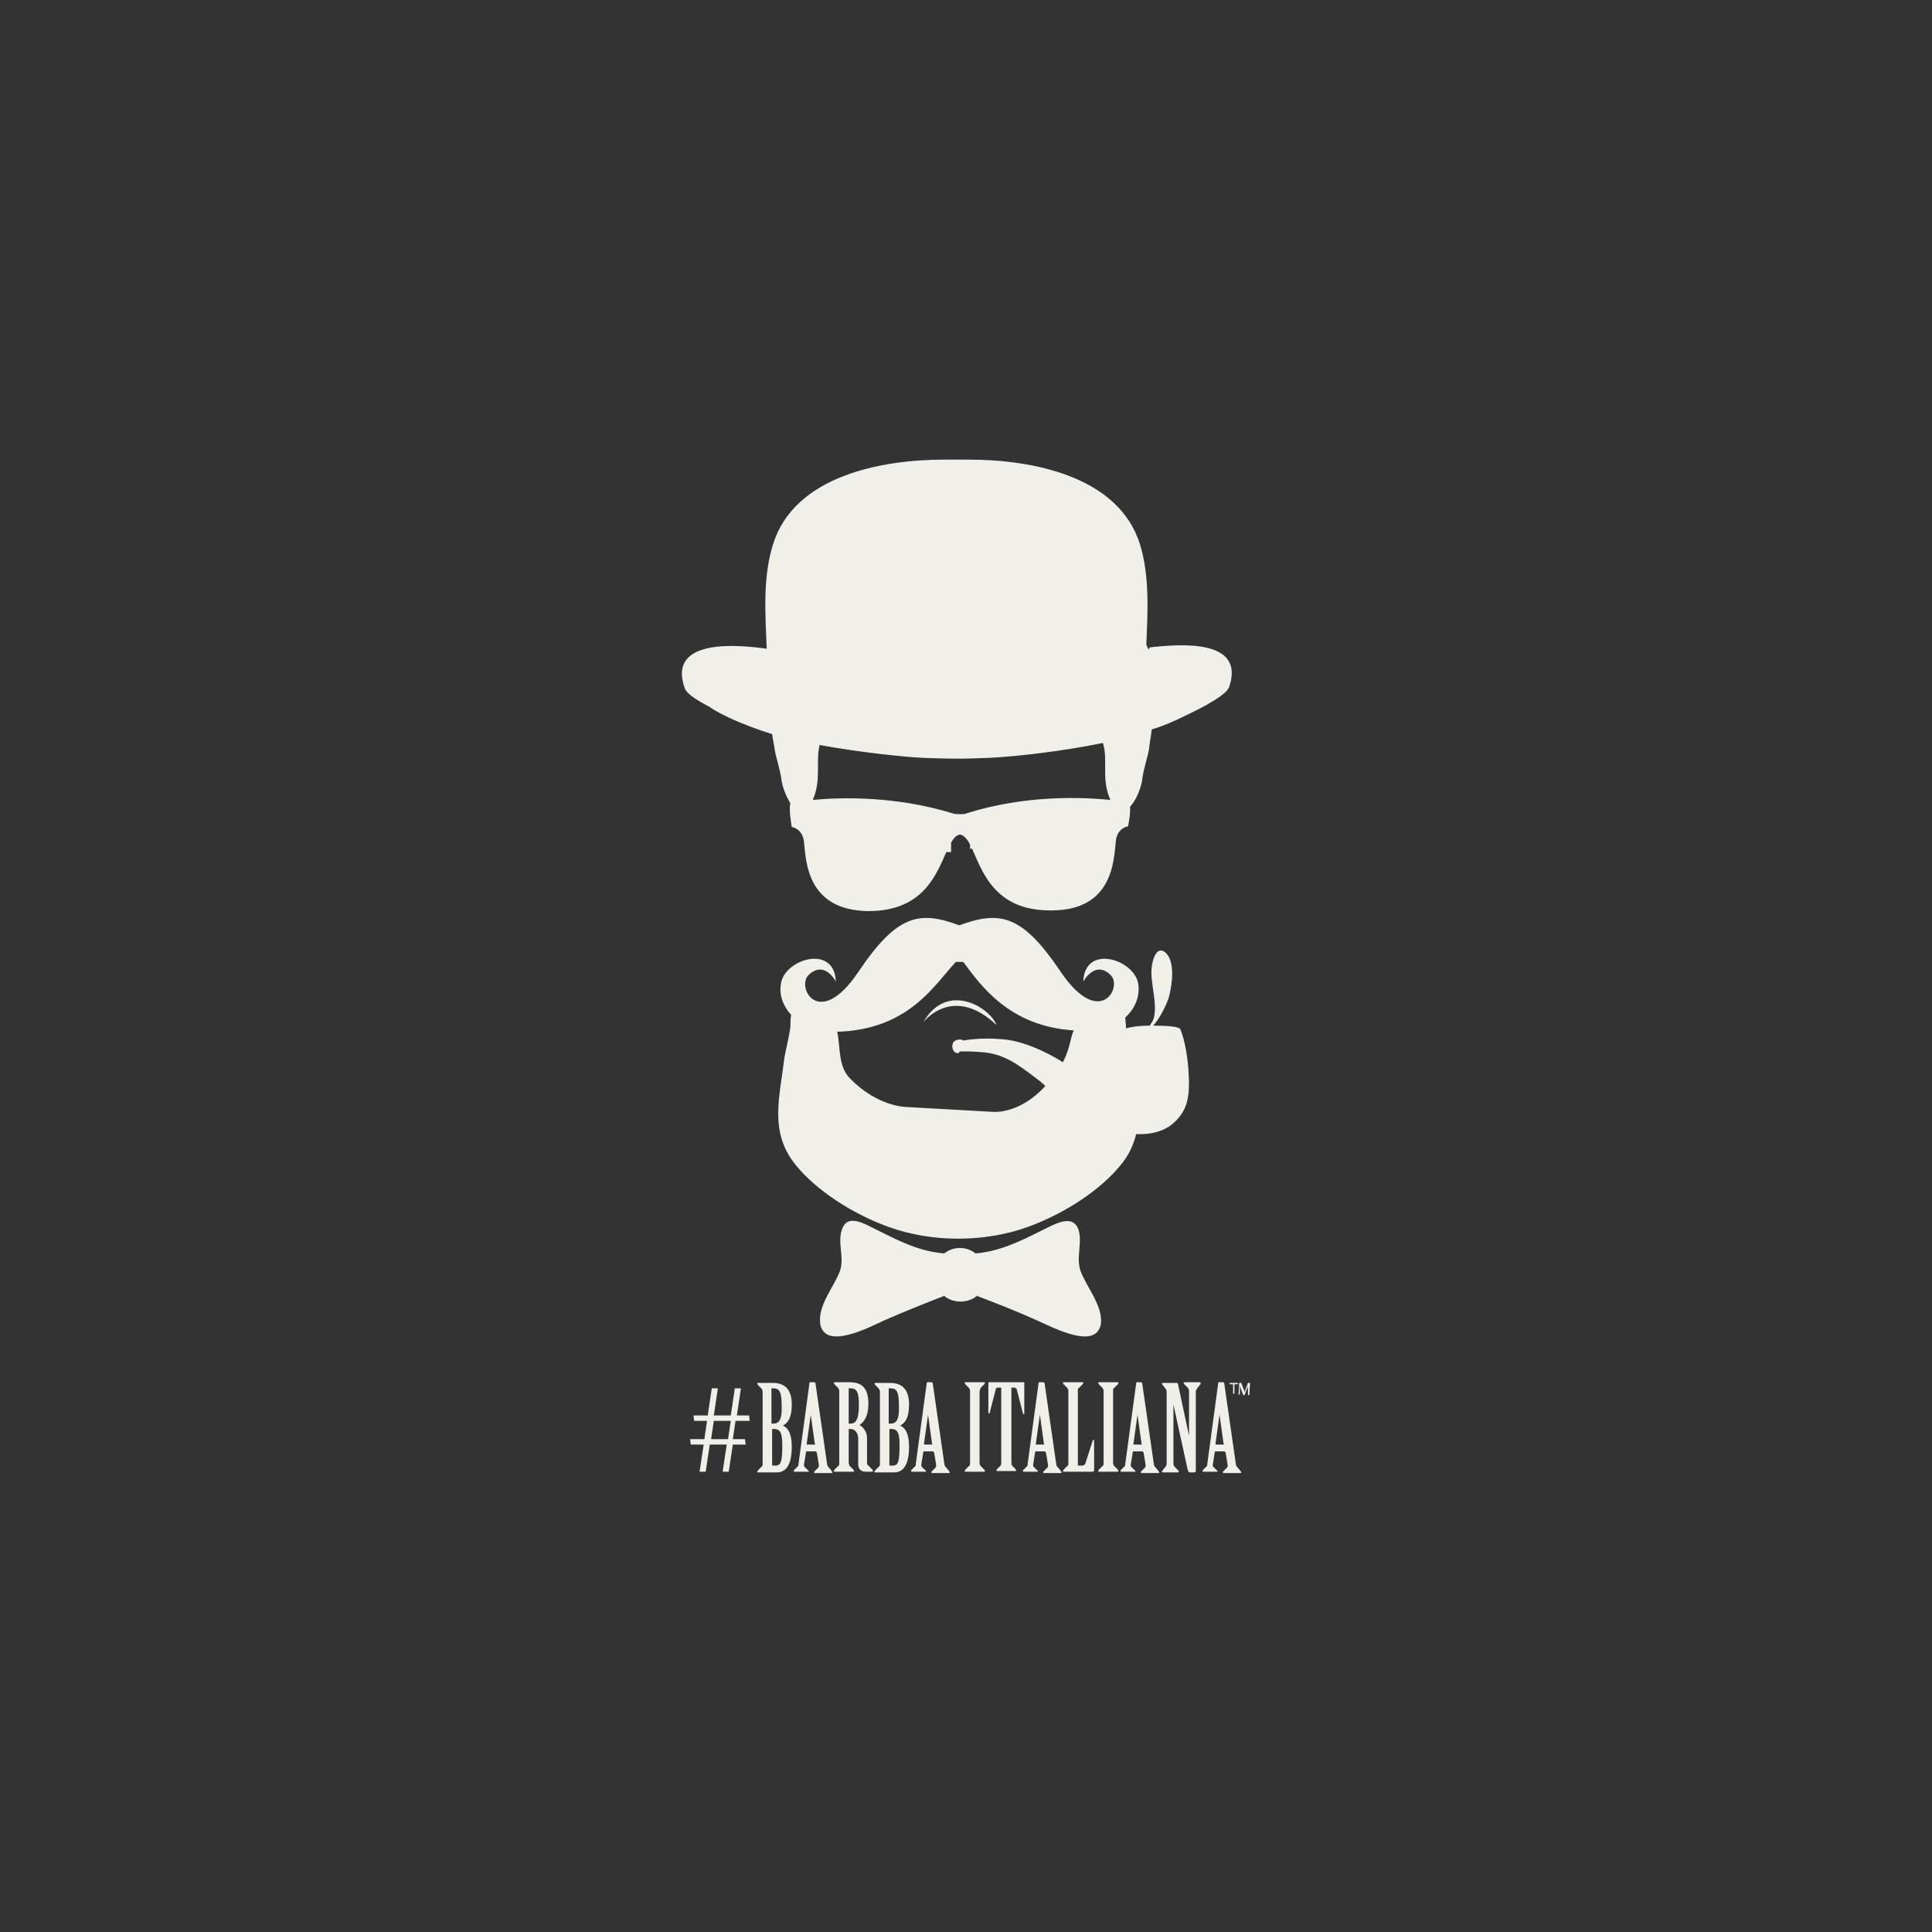
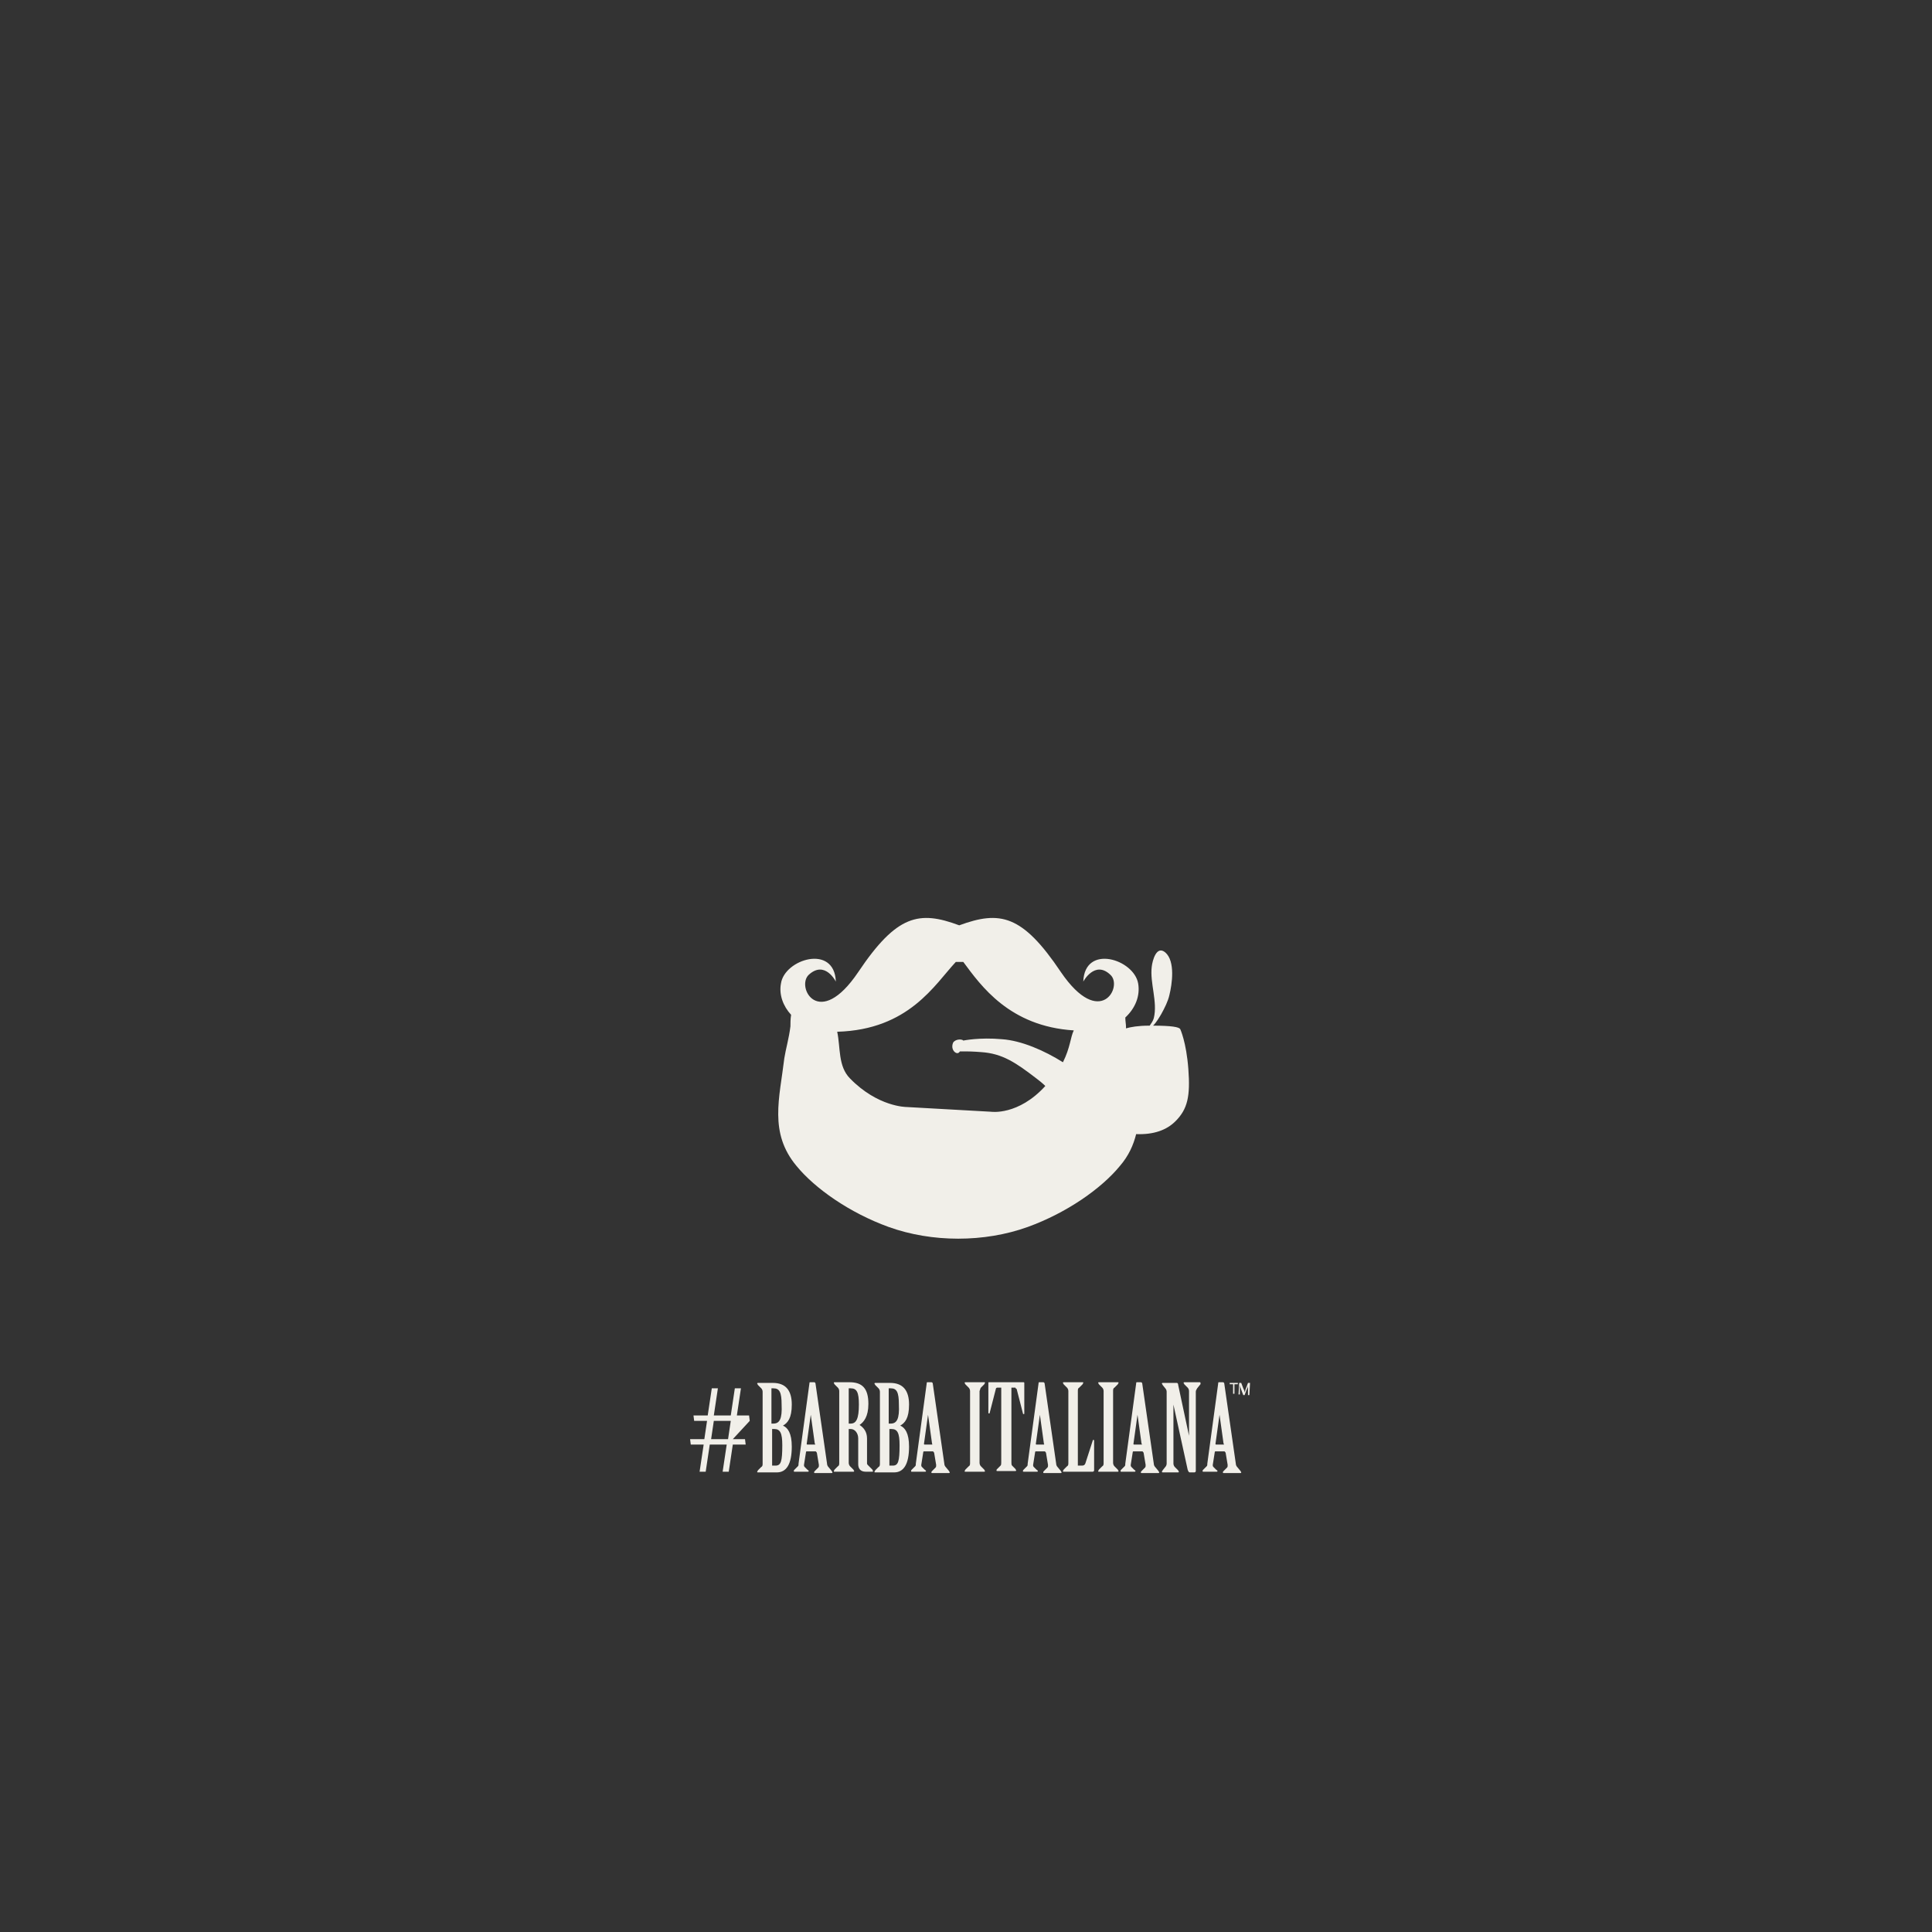
<svg xmlns="http://www.w3.org/2000/svg" viewBox="0 0 285 285">
  <rect x="0" y="0" width="285" height="285" fill="#333333" stroke="none" />
  <g fill="#f1efe9">
-     <path d="M147 151.2c-1-2.6-7.3-6.5-10.8-.4 0 0 4.3-5.7 10.8.4zm12.4 36.3c-.7-2 .3-4.2-.3-6.1-.9-2.5-3.7-.7-5.6.2-3.2 1.6-6.1 3-9.6 3.3-.6-.5-1.4-.8-2.3-.8s-1.7.3-2.3.8c-3.6-.3-6.4-1.7-9.6-3.3-1.9-.9-4.7-2.8-5.5-.2-.7 1.9.4 4.1-.3 6.1-.9 2.4-3.3 5.1-2.9 7.8.7 4 7.4.4 9.6-.6 2.8-1.2 5.7-2.4 8.6-3.5v-.1c.7.6 1.5.9 2.5.9.9 0 1.8-.3 2.5-.9v.1c2.9 1.1 5.7 2.2 8.6 3.5 2.3 1 8.9 4.6 9.6.6.3-2.7-2.1-5.4-3-7.8zm-52-81.7c2.1 1 4.3 1.8 6.5 2.5.1.8.3 1.6.4 2.4.2 1.2.8 2.8 1 4.5.1.7.6 2.2 1.3 3.3-.3.7.2 3.5.2 3.5s1.6.2 1.8 2.2c.3 2.8.4 10.1 9.5 10.2 8.1 0 10-5.4 11.5-8.7h.7v-1.4c.4-.7.8-1.1 1.3-1.2.6.1 1.1.7 1.5 1.5v.6h.3c1.5 3.3 3.3 9.2 11.7 9.1 9.1 0 9.2-7.4 9.5-10.2.2-2 1.8-2.2 1.8-2.2s.4-1.8.3-2.9c1-1 1.7-3.1 1.8-4 .2-1.7.8-3.3 1-4.5.1-1 .3-2 .4-2.9 1.7-.5 3.3-1.2 4.9-2 .6-.3 1.7-.8 2.8-1.4 1.6-.9 3.3-1.9 3.7-2.8 2.5-7.2-7.2-6.4-11.7-5.9 0 .1-.1.2-.2.3l-.3-.7c.2-4.9.5-10-.9-14.7-3.1-10.2-16-12.6-25.3-12.6h-3.6c-9.3 0-22.2 2.4-25.3 12.6-1.5 4.9-1.1 10.2-.9 15.3-4.2-.6-14.7-1.6-12.1 5.8.3.9 2 1.9 3.7 2.8 1 .7 2.1 1.2 2.7 1.5zm34.2 14.3c-.3 0-.8 0-1-.1-8.5-2.6-16.4-2.4-20.7-2 1.3-3 .4-5.5 1-8.1 6 1.1 12.8 1.8 15.4 1.9 3.4.1 4.5.2 9.5 0 4.3-.2 11-1 16.9-2.2.8 2.6-.3 5.3 1.1 8.4-4.1-.4-12.4-.8-21.3 2-.1.1-.6.1-.9.1z" />
-     <path d="M115.7 156.1c-.7 5.9-2.3 11 1.8 15.9 2.7 3.3 7.8 6.9 13.6 9 6.4 2.3 14.1 2.3 20.5 0 5.8-2.1 10.9-5.7 13.6-9 1.3-1.5 2-3.1 2.4-4.7 2.6.1 4.5-.6 5.8-1.9 1.8-1.8 2.2-3.7 1.9-7.7s-1.2-5.9-1.2-5.9c-.2-.3-1.3-.5-4-.5.5-.5.9-1.2 1.2-1.7.5-.9 1-1.9 1.2-2.8.4-1.6.9-5-.6-6.3-1.3-1.1-1.9 1.2-2 2.1-.3 2.4.9 5.2.3 7.6-.1.4-.4.8-.6 1.1h-.1c-1.6 0-2.7.2-3.4.4v-.3c0-.3-.1-.8-.1-1.3 1.5-1.4 2.2-3.2 1.9-5-.6-3.6-7.9-5.9-8.1-.3 0 0 1.7-3.2 4-1 1.9 1.7-1.5 8.1-7.3-.4-5.7-8.5-9-9.1-15-6.9-5.9-2.2-9.2-1.6-14.9 6.9-5.8 8.6-9.2 2.2-7.3.4 2.4-2.2 4 1 4 1-.2-5.6-7.6-3.3-8.1.3-.3 1.6.3 3.3 1.5 4.6-.1.6-.1 1.3-.1 1.7-.2 1.7-.7 3.4-.9 4.7zm25.3-14.2h1.1c2.6 3.5 6.8 9.5 16.3 10.1-.5 1-.5 2.5-1.6 4.7-2.7-1.7-6.1-3.2-9-3.4-3.3-.3-5.7.2-5.7.2-.1-.2-1.1-.3-1.5.3-.3.7 0 1.3.4 1.5s.6-.2.6-.2h1c.9 0 2.1.1 2.1.1 3.2.2 5.2 1.6 8.2 3.9.4.3.9.7 1.3 1.1-4 4.4-8 3.8-8 3.8l-12.5-.7s-4.2 0-8.3-4.2c-1.8-1.8-1.4-4.6-1.9-6.9 10.6-.3 14.4-7 17.5-10.3zm-30.4 67.7l-.1-.8h-1.8l.6-4h-.9l-.6 4h-2.5l.6-4h-.9l-.6 4h-2.1l.1.8h1.9l-.4 2.7h-2.1l.1.8h1.9l-.6 4h.9l.6-4h2.5l-.6 4h.9l.6-4h1.9l-.1-.8h-1.8l.4-2.7zm-3.2 2.7h-2.5l.4-2.7h2.5zm8.1-2c.7-.4 1.3-1.1 1.3-3.1 0-2.1-.9-3.2-2.8-3.2h-2.2c-.1 0-.1.1-.1.1 0 .1.1.1.1.2l.5.5c.1.1.2.3.2.5v10.6c0 .2 0 .4-.2.5l-.5.5c0 .1-.1.1-.1.2s0 .1.1.1h2.8c1.4 0 2.2-1.2 2.2-3.8 0-2-.6-2.8-1.3-3.1zm-1.1 5.9h-.5v-5.4h.3c.9 0 1.2.6 1.2 2.4 0 2.4-.2 3-1 3zm-.3-6.2h-.3v-5.2h.3c.9 0 1.2.6 1.2 2.4.1 2.1-.3 2.8-1.2 2.8zm8.1 6.4c-.1-.1-.2-.3-.2-.5l-1.7-11.8c0-.1-.1-.2-.2-.2h-.6c-.1 0-.1.1-.1.2l-1.6 11.8c0 .2 0 .3-.1.4l-.5.5c-.1.1-.1.1-.1.2s0 .1.1.1h2c.1 0 .1-.1.1-.1 0-.1-.1-.1-.2-.2l-.4-.4c-.1-.1-.1-.2-.1-.3l.3-1.9c0-.1.1-.1.1-.1h1.3c.1 0 .1.1.2.2l.3 1.8c0 .2 0 .3-.1.4l-.5.5c-.1.1-.1.1-.1.2s0 .1.1.1h2.5c.1 0 .1-.1.1-.1 0-.1-.1-.1-.1-.2zm-2-3.3h-1.1s-.1 0-.1-.1l.6-4.3.6 4.3c.1 0 .1.1 0 .1zm8.5 3.7l-.6-.6c-.1-.1-.2-.2-.2-.3v-3.7c0-1-.5-1.6-1.1-2 .6-.4 1.3-1.2 1.3-3.1 0-2.3-.9-3.2-2.8-3.2h-2.2c-.1 0-.1.1-.1.1 0 .1.1.1.1.2l.5.5c.1.1.2.3.2.5v10.6c0 .2 0 .4-.2.5l-.5.5c0 .1-.1.1-.1.2s0 .1.1.1h2.8c.1 0 .1-.1.1-.1 0-.1-.1-.1-.1-.2l-.5-.5c-.1-.1-.2-.3-.2-.5v-5h.3c.6 0 1.1.6 1.1 1.4v3.8c0 .6.3 1.1 1.1 1.1h.9c.1 0 .2 0 .2-.1 0 0-.1-.1-.1-.2zm-3.2-6.8h-.3v-5.2h.3c.9 0 1.2.6 1.2 2.4 0 2.1-.4 2.8-1.2 2.8zm7.3.3c.7-.4 1.3-1.1 1.3-3.1 0-2.1-.9-3.2-2.8-3.2h-2.2c-.1 0-.1.1-.1.1 0 .1.1.1.1.2l.5.5c.1.1.2.3.2.5v10.6c0 .2 0 .4-.2.5l-.5.5c0 .1-.1.1-.1.2s0 .1.1.1h2.8c1.4 0 2.2-1.2 2.2-3.8 0-2-.6-2.8-1.3-3.1zm-1.1 5.9h-.5v-5.4h.3c.9 0 1.2.6 1.2 2.4 0 2.4-.2 3-1 3zm-.3-6.2h-.3v-5.2h.3c.9 0 1.2.6 1.2 2.4.1 2.1-.3 2.8-1.2 2.8zm8.1 6.4c-.1-.1-.2-.3-.2-.5l-1.7-11.8c0-.1-.1-.2-.2-.2h-.6c-.1 0-.1.1-.1.2l-1.6 11.8c0 .2 0 .3-.1.4l-.5.5c-.1.1-.1.1-.1.2s0 .1.1.1h2c.1 0 .1-.1.1-.1 0-.1-.1-.1-.2-.2l-.4-.4c-.1-.1-.1-.2-.1-.3l.3-1.9c0-.1.1-.1.1-.1h1.3c.1 0 .1.1.2.2l.3 1.8c0 .2 0 .3-.1.4l-.5.5c-.1.1-.1.1-.1.2s0 .1.1.1h2.5c.1 0 .1-.1.1-.1 0-.1-.1-.1-.1-.2zm-2-3.3h-1.1s-.1 0-.1-.1l.6-4.3.6 4.3c.1 0 0 .1 0 .1zm7.2-8.4l.5-.5c0-.1.1-.1.1-.2s0-.1-.1-.1h-2.8c-.1 0-.1.1-.1.1 0 .1.1.1.1.2l.5.5c.1.1.2.3.2.5v10.6c0 .2 0 .4-.2.5l-.5.5c0 .1-.1.1-.1.2s0 .1.1.1h2.8c.1 0 .1-.1.1-.1 0-.1-.1-.1-.1-.2l-.5-.5c-.1-.1-.2-.3-.2-.5v-10.6c.1-.2.1-.4.2-.5zm5.1.1c.1 0 .2.1.2.2l.9 3.5c0 .1.1.1.1.1.1 0 .1 0 .1-.1V204s0-.1-.1-.1h-5.1c-.1 0-.1 0-.1.1v4.4c0 .1 0 .1.1.1s.1 0 .1-.1l.9-3.5c0-.1.1-.2.2-.2h.6v11c0 .2 0 .4-.1.5l-.5.5c-.1.1-.1.1-.1.2s0 .1.1.1h2.7c.1 0 .1-.1.1-.1 0-.1-.1-.1-.1-.2l-.5-.5c-.1-.1-.1-.3-.1-.5v-11h.6zm6.2 11.6c-.1-.1-.2-.3-.2-.5l-1.7-11.8c0-.1-.1-.2-.2-.2h-.6c-.1 0-.1.1-.1.2l-1.6 11.8c0 .2 0 .3-.1.4l-.5.5c-.1.1-.1.1-.1.2s0 .1.1.1h2c.1 0 .1-.1.1-.1 0-.1-.1-.1-.2-.2l-.4-.4c-.1-.1-.1-.2-.1-.3l.3-1.9c0-.1.1-.1.1-.1h1.3c.1 0 .1.1.2.2l.3 1.8c0 .2 0 .3-.1.4l-.5.5c-.1.1-.1.1-.1.2s0 .1.1.1h2.5c.1 0 .1-.1.1-.1 0-.1-.1-.1-.1-.2zm-2-3.3h-1.1s-.1 0-.1-.1l.6-4.3.6 4.3c.1 0 0 .1 0 .1zm7.3-.7c-.1 0-.1.1-.1.1l-1.1 3.4c-.1.2-.2.3-.5.3h-.6v-11c0-.2 0-.4.2-.5l.5-.5c0-.1.1-.1.1-.2s0-.1-.1-.1h-2.8c-.1 0-.1.1-.1.1 0 .1.1.1.1.2l.5.5c.1.1.2.3.2.5v10.6c0 .2 0 .4-.2.5l-.5.5c0 .1-.1.1-.1.2s0 .1.1.1h4.3c.1 0 .2-.1.2-.2v-4.3c0-.1 0-.2-.1-.2zm3.1-7.7l.5-.5c0-.1.1-.1.1-.2s0-.1-.1-.1h-2.8c-.1 0-.1.1-.1.1 0 .1.1.1.1.2l.5.5c.1.1.2.3.2.5v10.6c0 .2 0 .4-.2.5l-.5.5c0 .1-.1.1-.1.2s0 .1.1.1h2.8c.1 0 .1-.1.1-.1 0-.1-.1-.1-.1-.2l-.5-.5c-.1-.1-.2-.3-.2-.5v-10.6c0-.2 0-.4.2-.5zm6 11.7c-.1-.1-.2-.3-.2-.5l-1.7-11.8c0-.1-.1-.2-.2-.2h-.6c-.1 0-.1.1-.1.2l-1.6 11.8c0 .2 0 .3-.1.4l-.5.5c-.1.1-.1.1-.1.2s0 .1.1.1h2c.1 0 .1-.1.1-.1 0-.1-.1-.1-.2-.2l-.4-.4c-.1-.1-.1-.2-.1-.3l.3-1.9c0-.1.1-.1.1-.1h1.3c.1 0 .1.1.2.2l.3 1.8c0 .2 0 .3-.1.4l-.5.5c-.1.1-.1.1-.1.2s0 .1.1.1h2.5c.1 0 .1-.1.1-.1 0-.1-.1-.1-.1-.2zm-2-3.3h-1.1s-.1 0-.1-.1l.6-4.3.6 4.3c.1 0 .1.1 0 .1zm8.6-9.2h-2.3c-.1 0-.1.1-.1.1 0 .1.1.1.1.2l.5.5c.1.1.2.3.2.5v6.6l-1.6-7.5c0-.2-.1-.3-.2-.3h-2.1c-.1 0-.1.1-.1.1 0 .1.1.1.1.2l.4.5c.1.1.2.3.2.5v10.6c0 .2-.1.4-.2.5l-.4.5c0 .1-.1.1-.1.2 0 0 0 .1.1.1h2.3c.1 0 .1-.1.1-.1 0-.1-.1-.1-.1-.2l-.5-.5c-.1-.1-.2-.3-.2-.5v-8.7l2.1 9.6c.1.3.2.4.3.4h.7c.1 0 .2-.1.2-.2v-11.7c0-.2.1-.3.2-.5l.4-.5c.1-.1.1-.1.1-.2s0-.2-.1-.2zm5.5 12.5c-.1-.1-.2-.3-.2-.5l-1.7-11.8c0-.1-.1-.2-.2-.2h-.6c-.1 0-.1.1-.1.2l-1.6 11.8c0 .2 0 .3-.1.4l-.5.5c-.1.1-.1.1-.1.2s0 .1.1.1h2c.1 0 .1-.1.1-.1 0-.1-.1-.1-.2-.2l-.4-.4c-.1-.1-.1-.2-.1-.3l.3-1.9c0-.1.1-.1.1-.1h1.3c.1 0 .1.1.2.2l.3 1.8c0 .2 0 .3-.1.4l-.5.5c-.1.1-.1.1-.1.2s0 .1.1.1h2.5c.1 0 .1-.1.1-.1 0-.1-.1-.1-.1-.2zm-2-3.3h-1.1s-.1 0-.1-.1l.6-4.3.6 4.3c.1 0 .1.1 0 .1zm1.6-7.5v-1.4h.5v-.2h-1.2v.2h.5v1.4zm2.3-1.6h-.3l-.3.8c-.1.2-.1.4-.2.6 0-.2-.1-.4-.2-.6l-.3-.8h-.3l-.1 1.7h.2v-.7-.7c0 .2.1.4.2.7l.3.8h.2l.3-.8c.1-.2.2-.4.2-.6v1.4h.2z" />
+     <path d="M115.7 156.1c-.7 5.9-2.3 11 1.8 15.9 2.7 3.3 7.8 6.9 13.6 9 6.4 2.3 14.1 2.3 20.5 0 5.8-2.1 10.9-5.7 13.6-9 1.3-1.5 2-3.1 2.4-4.7 2.6.1 4.5-.6 5.8-1.9 1.8-1.8 2.2-3.7 1.9-7.7s-1.2-5.9-1.2-5.9c-.2-.3-1.3-.5-4-.5.5-.5.9-1.2 1.2-1.7.5-.9 1-1.9 1.2-2.8.4-1.6.9-5-.6-6.3-1.3-1.1-1.9 1.2-2 2.1-.3 2.4.9 5.2.3 7.6-.1.4-.4.8-.6 1.1h-.1c-1.6 0-2.7.2-3.4.4v-.3c0-.3-.1-.8-.1-1.3 1.5-1.4 2.2-3.2 1.9-5-.6-3.6-7.9-5.9-8.1-.3 0 0 1.7-3.2 4-1 1.9 1.7-1.5 8.1-7.3-.4-5.7-8.5-9-9.1-15-6.9-5.9-2.2-9.2-1.6-14.9 6.9-5.8 8.6-9.2 2.2-7.3.4 2.4-2.2 4 1 4 1-.2-5.6-7.6-3.3-8.1.3-.3 1.6.3 3.3 1.5 4.6-.1.6-.1 1.3-.1 1.7-.2 1.7-.7 3.4-.9 4.7zm25.3-14.2h1.1c2.6 3.5 6.8 9.5 16.3 10.1-.5 1-.5 2.5-1.6 4.7-2.7-1.7-6.1-3.2-9-3.4-3.3-.3-5.7.2-5.7.2-.1-.2-1.1-.3-1.5.3-.3.7 0 1.3.4 1.5s.6-.2.6-.2h1c.9 0 2.1.1 2.1.1 3.2.2 5.2 1.6 8.2 3.9.4.3.9.7 1.3 1.1-4 4.4-8 3.8-8 3.8l-12.5-.7s-4.2 0-8.3-4.2c-1.8-1.8-1.4-4.6-1.9-6.9 10.6-.3 14.4-7 17.5-10.3zm-30.4 67.7l-.1-.8h-1.8l.6-4h-.9l-.6 4h-2.5l.6-4h-.9l-.6 4h-2.1l.1.8h1.9l-.4 2.7h-2.1l.1.8h1.9l-.6 4h.9l.6-4h2.5l-.6 4h.9l.6-4h1.9l-.1-.8h-1.8zm-3.2 2.7h-2.5l.4-2.7h2.5zm8.1-2c.7-.4 1.3-1.1 1.3-3.1 0-2.1-.9-3.2-2.8-3.2h-2.2c-.1 0-.1.1-.1.1 0 .1.1.1.1.2l.5.5c.1.1.2.3.2.5v10.6c0 .2 0 .4-.2.5l-.5.5c0 .1-.1.1-.1.2s0 .1.1.1h2.8c1.4 0 2.2-1.2 2.2-3.8 0-2-.6-2.8-1.3-3.1zm-1.1 5.9h-.5v-5.4h.3c.9 0 1.2.6 1.2 2.4 0 2.4-.2 3-1 3zm-.3-6.2h-.3v-5.2h.3c.9 0 1.2.6 1.2 2.4.1 2.1-.3 2.8-1.2 2.8zm8.1 6.4c-.1-.1-.2-.3-.2-.5l-1.7-11.8c0-.1-.1-.2-.2-.2h-.6c-.1 0-.1.1-.1.2l-1.6 11.8c0 .2 0 .3-.1.4l-.5.5c-.1.1-.1.1-.1.2s0 .1.1.1h2c.1 0 .1-.1.1-.1 0-.1-.1-.1-.2-.2l-.4-.4c-.1-.1-.1-.2-.1-.3l.3-1.9c0-.1.1-.1.1-.1h1.3c.1 0 .1.1.2.2l.3 1.8c0 .2 0 .3-.1.4l-.5.5c-.1.1-.1.1-.1.2s0 .1.1.1h2.5c.1 0 .1-.1.1-.1 0-.1-.1-.1-.1-.2zm-2-3.3h-1.1s-.1 0-.1-.1l.6-4.3.6 4.3c.1 0 .1.1 0 .1zm8.5 3.7l-.6-.6c-.1-.1-.2-.2-.2-.3v-3.7c0-1-.5-1.6-1.1-2 .6-.4 1.3-1.2 1.3-3.1 0-2.3-.9-3.2-2.8-3.2h-2.2c-.1 0-.1.1-.1.1 0 .1.1.1.1.2l.5.5c.1.1.2.3.2.5v10.6c0 .2 0 .4-.2.5l-.5.5c0 .1-.1.1-.1.2s0 .1.1.1h2.8c.1 0 .1-.1.1-.1 0-.1-.1-.1-.1-.2l-.5-.5c-.1-.1-.2-.3-.2-.5v-5h.3c.6 0 1.1.6 1.1 1.4v3.8c0 .6.3 1.1 1.1 1.1h.9c.1 0 .2 0 .2-.1 0 0-.1-.1-.1-.2zm-3.2-6.8h-.3v-5.2h.3c.9 0 1.2.6 1.2 2.4 0 2.1-.4 2.8-1.2 2.8zm7.3.3c.7-.4 1.3-1.1 1.3-3.1 0-2.1-.9-3.2-2.8-3.2h-2.2c-.1 0-.1.1-.1.1 0 .1.1.1.1.2l.5.5c.1.1.2.3.2.5v10.6c0 .2 0 .4-.2.5l-.5.5c0 .1-.1.1-.1.2s0 .1.1.1h2.8c1.4 0 2.2-1.2 2.2-3.8 0-2-.6-2.8-1.3-3.1zm-1.1 5.9h-.5v-5.4h.3c.9 0 1.2.6 1.2 2.4 0 2.4-.2 3-1 3zm-.3-6.2h-.3v-5.2h.3c.9 0 1.2.6 1.2 2.4.1 2.1-.3 2.8-1.2 2.8zm8.1 6.4c-.1-.1-.2-.3-.2-.5l-1.7-11.8c0-.1-.1-.2-.2-.2h-.6c-.1 0-.1.1-.1.2l-1.6 11.8c0 .2 0 .3-.1.4l-.5.5c-.1.1-.1.1-.1.2s0 .1.1.1h2c.1 0 .1-.1.1-.1 0-.1-.1-.1-.2-.2l-.4-.4c-.1-.1-.1-.2-.1-.3l.3-1.9c0-.1.1-.1.1-.1h1.3c.1 0 .1.1.2.2l.3 1.8c0 .2 0 .3-.1.4l-.5.5c-.1.1-.1.1-.1.2s0 .1.1.1h2.5c.1 0 .1-.1.1-.1 0-.1-.1-.1-.1-.2zm-2-3.3h-1.1s-.1 0-.1-.1l.6-4.3.6 4.3c.1 0 0 .1 0 .1zm7.2-8.4l.5-.5c0-.1.1-.1.1-.2s0-.1-.1-.1h-2.8c-.1 0-.1.1-.1.1 0 .1.1.1.1.2l.5.5c.1.1.2.3.2.5v10.6c0 .2 0 .4-.2.5l-.5.5c0 .1-.1.1-.1.2s0 .1.1.1h2.8c.1 0 .1-.1.1-.1 0-.1-.1-.1-.1-.2l-.5-.5c-.1-.1-.2-.3-.2-.5v-10.6c.1-.2.1-.4.2-.5zm5.1.1c.1 0 .2.1.2.2l.9 3.5c0 .1.1.1.1.1.1 0 .1 0 .1-.1V204s0-.1-.1-.1h-5.1c-.1 0-.1 0-.1.1v4.4c0 .1 0 .1.1.1s.1 0 .1-.1l.9-3.5c0-.1.1-.2.2-.2h.6v11c0 .2 0 .4-.1.5l-.5.5c-.1.1-.1.1-.1.2s0 .1.1.1h2.7c.1 0 .1-.1.1-.1 0-.1-.1-.1-.1-.2l-.5-.5c-.1-.1-.1-.3-.1-.5v-11h.6zm6.2 11.6c-.1-.1-.2-.3-.2-.5l-1.7-11.8c0-.1-.1-.2-.2-.2h-.6c-.1 0-.1.1-.1.2l-1.6 11.8c0 .2 0 .3-.1.4l-.5.5c-.1.1-.1.1-.1.2s0 .1.1.1h2c.1 0 .1-.1.1-.1 0-.1-.1-.1-.2-.2l-.4-.4c-.1-.1-.1-.2-.1-.3l.3-1.9c0-.1.1-.1.1-.1h1.3c.1 0 .1.1.2.2l.3 1.8c0 .2 0 .3-.1.4l-.5.5c-.1.1-.1.1-.1.2s0 .1.1.1h2.5c.1 0 .1-.1.1-.1 0-.1-.1-.1-.1-.2zm-2-3.3h-1.1s-.1 0-.1-.1l.6-4.3.6 4.3c.1 0 0 .1 0 .1zm7.3-.7c-.1 0-.1.1-.1.1l-1.1 3.4c-.1.2-.2.3-.5.3h-.6v-11c0-.2 0-.4.2-.5l.5-.5c0-.1.1-.1.1-.2s0-.1-.1-.1h-2.8c-.1 0-.1.1-.1.1 0 .1.1.1.1.2l.5.5c.1.1.2.3.2.5v10.6c0 .2 0 .4-.2.5l-.5.5c0 .1-.1.1-.1.2s0 .1.1.1h4.3c.1 0 .2-.1.2-.2v-4.3c0-.1 0-.2-.1-.2zm3.1-7.7l.5-.5c0-.1.1-.1.1-.2s0-.1-.1-.1h-2.8c-.1 0-.1.1-.1.1 0 .1.1.1.1.2l.5.5c.1.1.2.3.2.5v10.6c0 .2 0 .4-.2.5l-.5.5c0 .1-.1.1-.1.2s0 .1.1.1h2.8c.1 0 .1-.1.1-.1 0-.1-.1-.1-.1-.2l-.5-.5c-.1-.1-.2-.3-.2-.5v-10.6c0-.2 0-.4.2-.5zm6 11.7c-.1-.1-.2-.3-.2-.5l-1.7-11.8c0-.1-.1-.2-.2-.2h-.6c-.1 0-.1.1-.1.2l-1.6 11.8c0 .2 0 .3-.1.4l-.5.5c-.1.1-.1.1-.1.2s0 .1.1.1h2c.1 0 .1-.1.1-.1 0-.1-.1-.1-.2-.2l-.4-.4c-.1-.1-.1-.2-.1-.3l.3-1.9c0-.1.1-.1.1-.1h1.3c.1 0 .1.1.2.2l.3 1.8c0 .2 0 .3-.1.4l-.5.5c-.1.1-.1.1-.1.2s0 .1.1.1h2.5c.1 0 .1-.1.1-.1 0-.1-.1-.1-.1-.2zm-2-3.3h-1.1s-.1 0-.1-.1l.6-4.3.6 4.3c.1 0 .1.1 0 .1zm8.6-9.2h-2.3c-.1 0-.1.1-.1.1 0 .1.1.1.1.2l.5.5c.1.1.2.3.2.5v6.6l-1.6-7.5c0-.2-.1-.3-.2-.3h-2.1c-.1 0-.1.1-.1.1 0 .1.1.1.1.2l.4.5c.1.1.2.3.2.5v10.6c0 .2-.1.4-.2.5l-.4.5c0 .1-.1.1-.1.2 0 0 0 .1.1.1h2.3c.1 0 .1-.1.1-.1 0-.1-.1-.1-.1-.2l-.5-.5c-.1-.1-.2-.3-.2-.5v-8.7l2.1 9.6c.1.3.2.4.3.4h.7c.1 0 .2-.1.2-.2v-11.7c0-.2.1-.3.2-.5l.4-.5c.1-.1.1-.1.1-.2s0-.2-.1-.2zm5.5 12.5c-.1-.1-.2-.3-.2-.5l-1.7-11.8c0-.1-.1-.2-.2-.2h-.6c-.1 0-.1.1-.1.2l-1.6 11.8c0 .2 0 .3-.1.4l-.5.5c-.1.1-.1.1-.1.2s0 .1.1.1h2c.1 0 .1-.1.1-.1 0-.1-.1-.1-.2-.2l-.4-.4c-.1-.1-.1-.2-.1-.3l.3-1.9c0-.1.1-.1.1-.1h1.3c.1 0 .1.1.2.2l.3 1.8c0 .2 0 .3-.1.4l-.5.5c-.1.1-.1.1-.1.2s0 .1.1.1h2.5c.1 0 .1-.1.1-.1 0-.1-.1-.1-.1-.2zm-2-3.3h-1.1s-.1 0-.1-.1l.6-4.3.6 4.3c.1 0 .1.1 0 .1zm1.6-7.5v-1.4h.5v-.2h-1.2v.2h.5v1.4zm2.3-1.6h-.3l-.3.8c-.1.2-.1.4-.2.6 0-.2-.1-.4-.2-.6l-.3-.8h-.3l-.1 1.7h.2v-.7-.7c0 .2.1.4.2.7l.3.8h.2l.3-.8c.1-.2.2-.4.2-.6v1.4h.2z" />
  </g>
</svg>